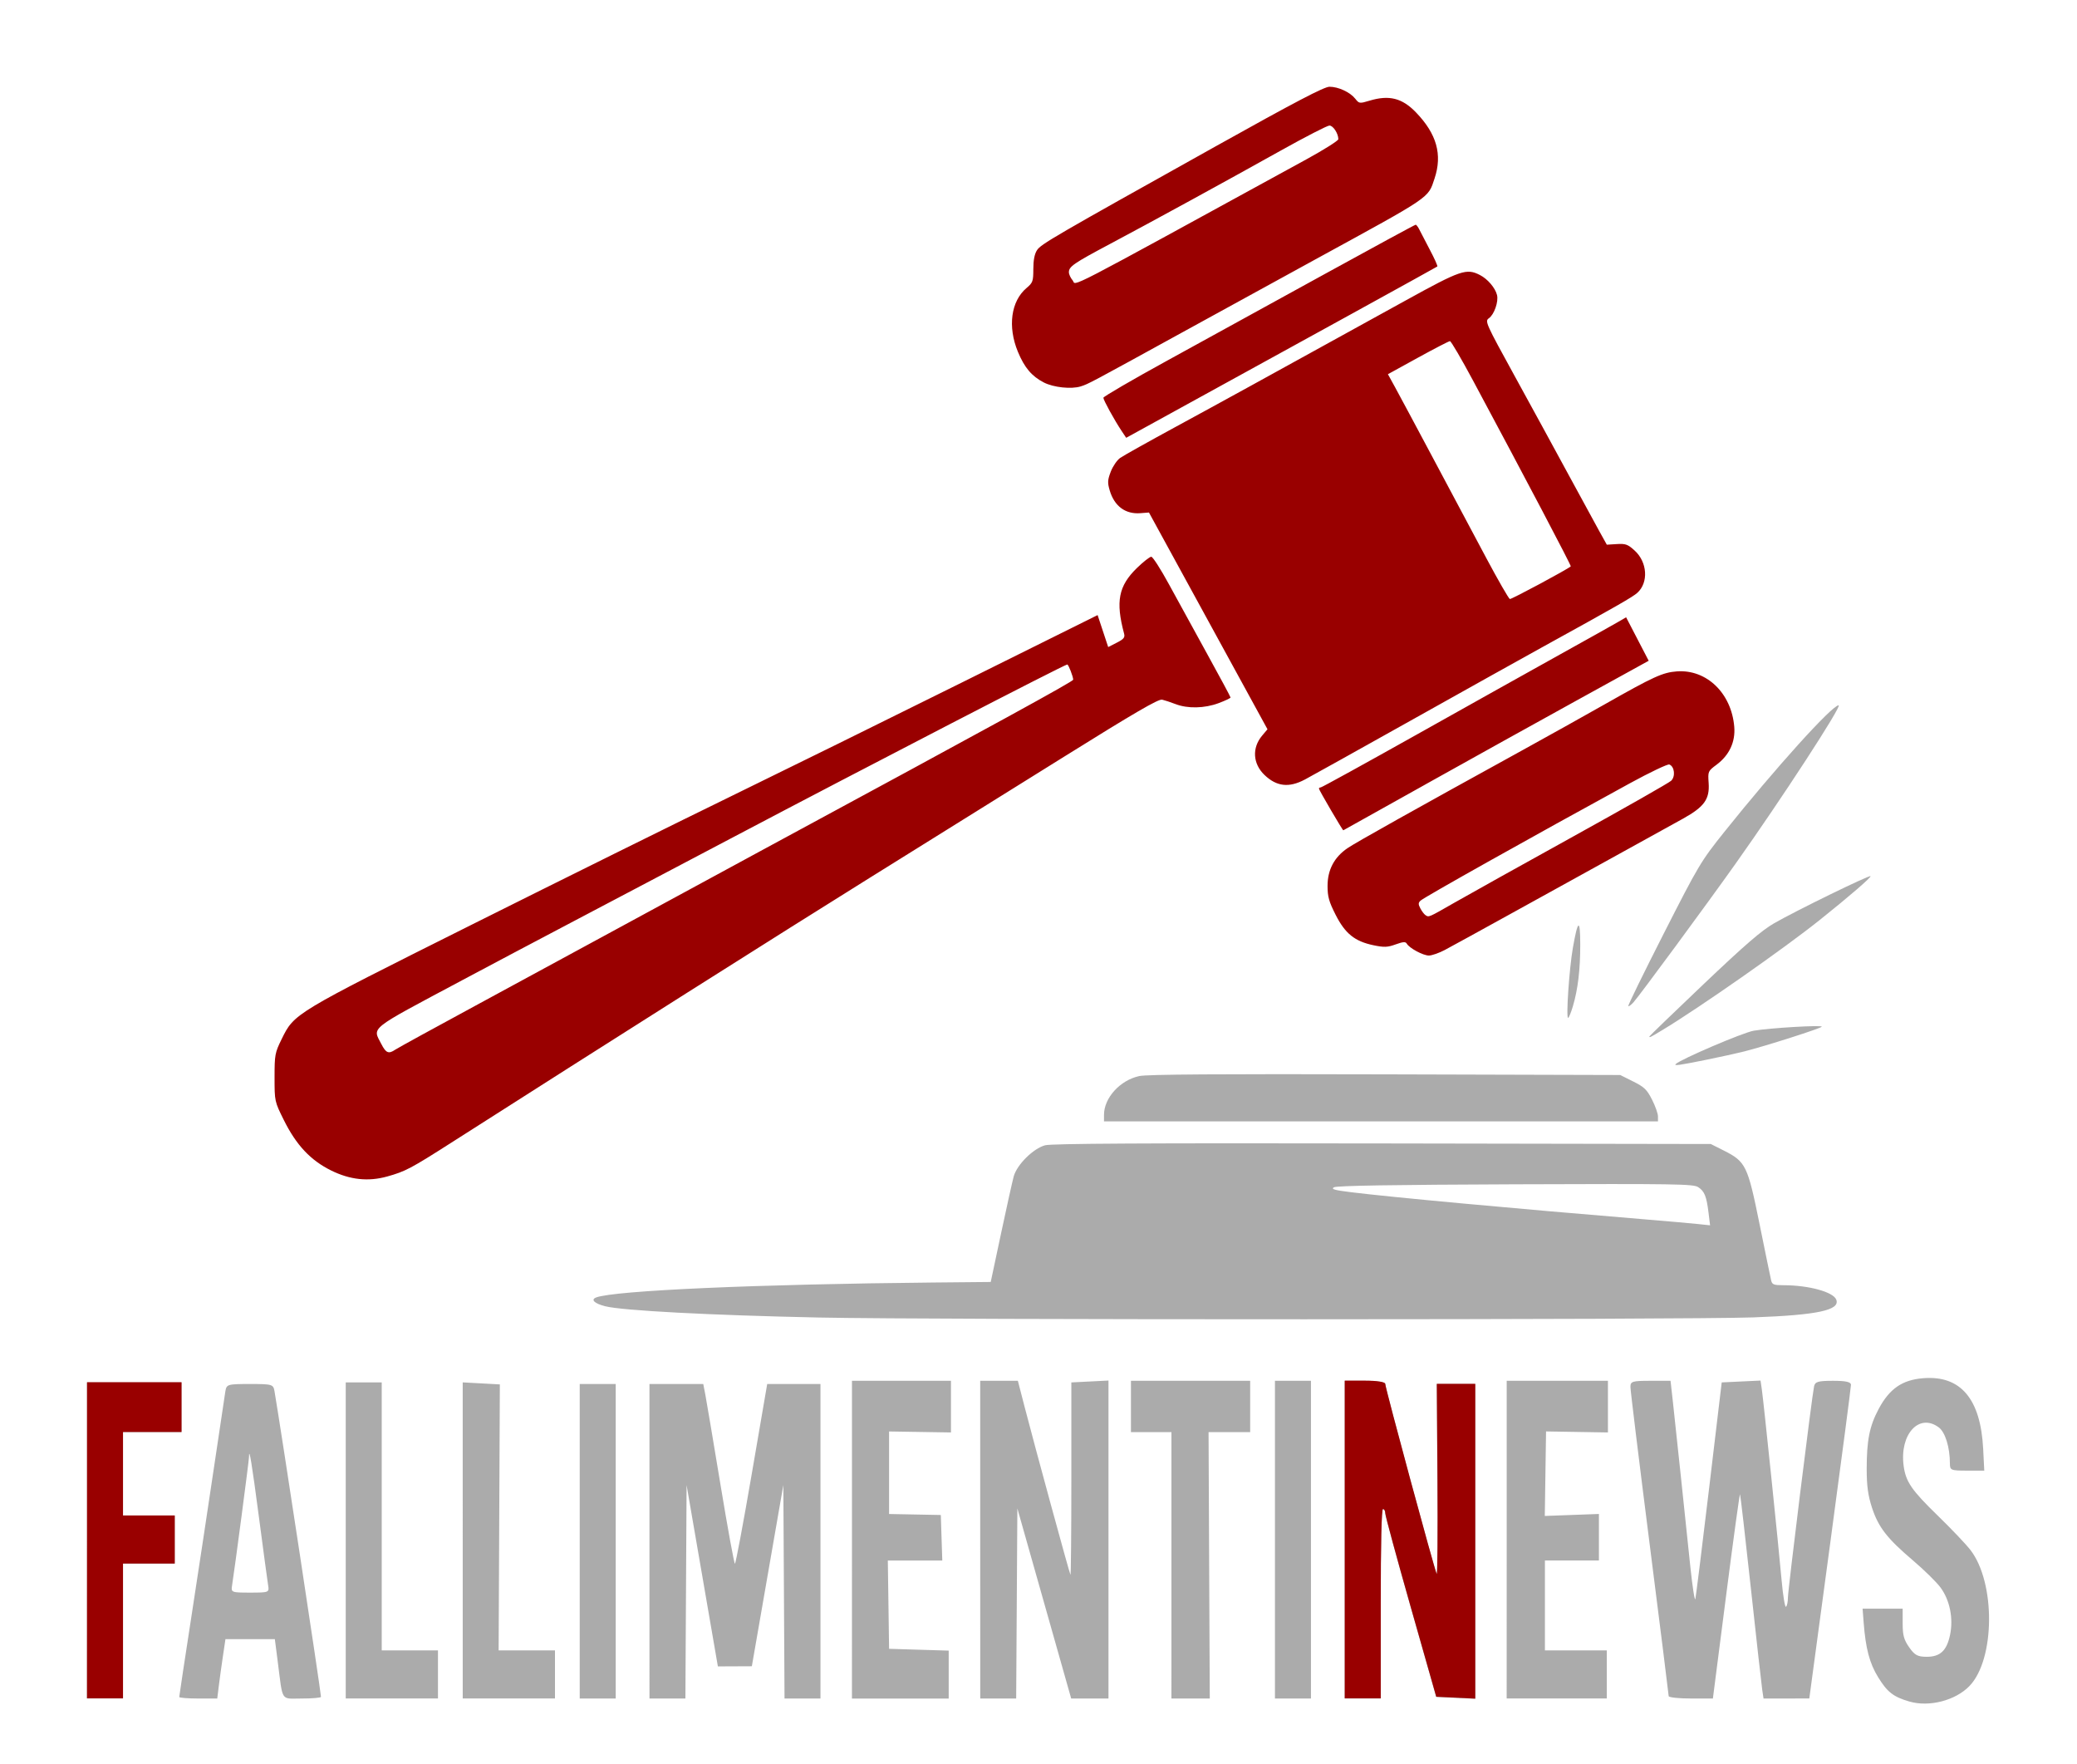
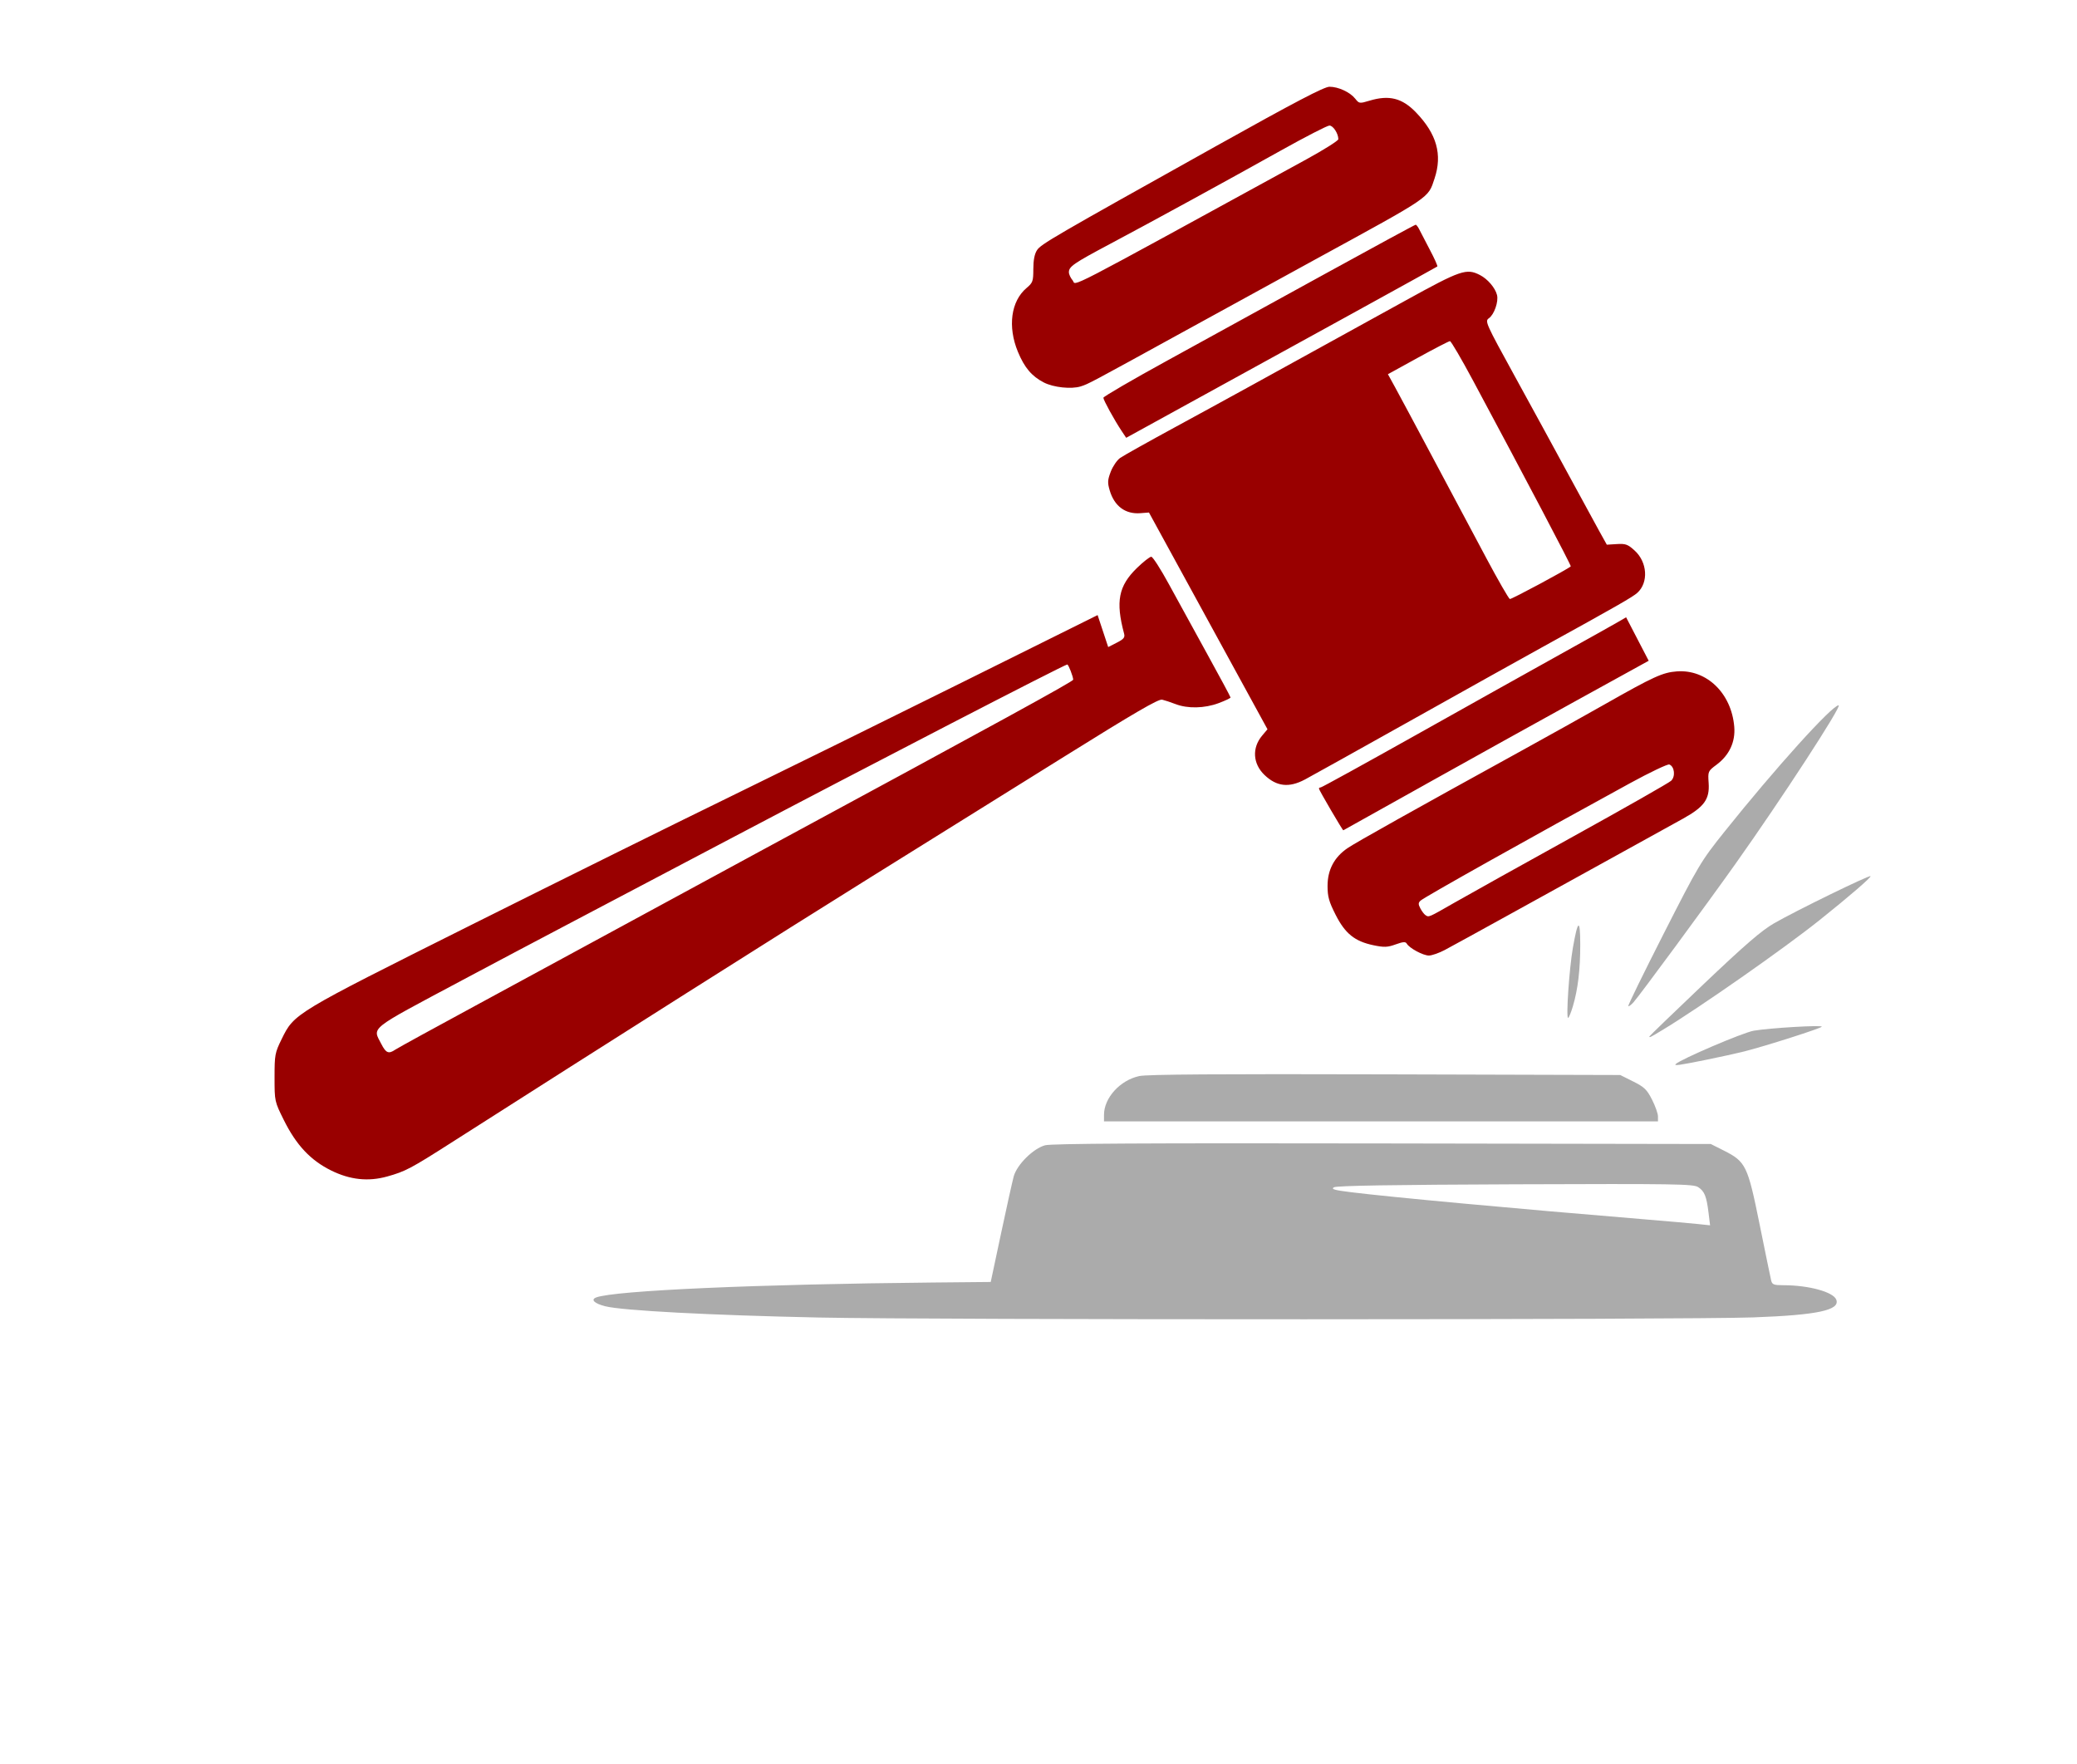
<svg xmlns="http://www.w3.org/2000/svg" xmlns:ns1="http://www.inkscape.org/namespaces/inkscape" xmlns:ns2="http://sodipodi.sourceforge.net/DTD/sodipodi-0.dtd" width="109.203mm" height="92.754mm" viewBox="-5 -5 119.203 101.247" version="1.1" id="svg1" xml:space="preserve" ns1:version="1.4 (86a8ad7, 2024-10-11)" ns2:docname="logo.svg">
  <ns2:namedview id="namedview1" pagecolor="#505050" bordercolor="#eeeeee" borderopacity="1" ns1:showpageshadow="0" ns1:pageopacity="0" ns1:pagecheckerboard="0" ns1:deskcolor="#505050" ns1:document-units="mm" ns1:zoom="0.50835204" ns1:cx="-267.53114" ns1:cy="-299.98896" ns1:window-width="1920" ns1:window-height="1009" ns1:window-x="1912" ns1:window-y="-8" ns1:window-maximized="1" ns1:current-layer="layer1" />
  <defs id="defs1" />
  <g ns1:label="Livello 1" ns1:groupmode="layer" id="layer1" transform="translate(-42.473,-128.58)">
    <g id="g1" transform="matrix(0.708,0,0,0.708,24.941,62.58)" ns1:export-filename="logofn.png" ns1:export-xdpi="96" ns1:export-ydpi="96">
      <path style="fill:#ababab;fill-opacity:1" d="m 159.835,192.935 c 5.194,-0.189 7.044,-0.585 6.718,-1.437 -0.24,-0.624 -2.223,-1.168 -4.272,-1.171 -0.803,-0.001 -0.926,-0.049 -1.009,-0.394 -0.052,-0.216 -0.474,-2.262 -0.936,-4.546 -0.966,-4.771 -1.114,-5.075 -2.914,-5.981 l -1.041,-0.524 -26.618,-0.046 c -19.246,-0.034 -26.819,0.008 -27.345,0.149 -0.955,0.257 -2.28,1.569 -2.542,2.518 -0.106,0.384 -0.57,2.468 -1.029,4.63 l -0.836,3.931 -4.625,0.044 c -14.285,0.135 -25.894,0.649 -27.36,1.211 -0.464,0.178 -0.145,0.489 0.731,0.713 1.382,0.353 8.549,0.731 17.336,0.914 9.389,0.196 70.307,0.187 75.743,-0.011 z m -8.784,-7.945 c -10.473,-0.864 -20.56,-1.796 -23.82,-2.199 -1.37,-0.17 -1.652,-0.25 -1.398,-0.401 0.219,-0.13 4.802,-0.205 14.707,-0.242 12.973,-0.048 14.43,-0.025 14.816,0.228 0.517,0.339 0.676,0.731 0.841,2.072 l 0.126,1.024 -1.02,-0.107 c -0.561,-0.059 -2.474,-0.227 -4.252,-0.374 z m 1.048,-8.349 c 0,-0.223 -0.216,-0.832 -0.481,-1.354 -0.414,-0.818 -0.625,-1.021 -1.529,-1.473 l -1.048,-0.524 -19.046,-0.054 c -13.428,-0.038 -19.31,0.002 -19.94,0.138 -1.558,0.336 -2.862,1.768 -2.862,3.143 v 0.53 h 22.453 22.453 z m 3.844,-4.57 c 1.105,-0.223 2.521,-0.534 3.145,-0.691 1.71,-0.43 6.29,-1.893 6.29,-2.009 0,-0.144 -4.245,0.108 -5.517,0.328 -0.88,0.152 -5.931,2.313 -6.324,2.705 -0.157,0.157 0.26,0.099 2.405,-0.333 z m -3.466,-2.437 c 2.977,-1.795 9.858,-6.609 12.727,-8.903 2.421,-1.936 4.205,-3.475 4.124,-3.557 -0.103,-0.103 -6.058,2.805 -7.814,3.817 -1.02,0.587 -2.359,1.744 -5.722,4.94 -2.415,2.295 -4.391,4.202 -4.391,4.237 0,0.109 0.061,0.079 1.077,-0.534 z m -7.282,-1.892 c 0.413,-1.383 0.606,-2.987 0.604,-5.024 -0.002,-2.145 -0.194,-2.055 -0.601,0.281 -0.291,1.667 -0.562,5.66 -0.385,5.66 0.059,0 0.231,-0.413 0.382,-0.917 z m 4.924,-0.35 c 0.49,-0.547 5.877,-7.86 8.242,-11.189 3.745,-5.272 8.697,-12.88 8.383,-12.88 -0.531,0 -5.158,5.124 -9.259,10.253 -1.91,2.389 -2.085,2.682 -4.926,8.266 -1.62,3.184 -2.911,5.824 -2.869,5.866 0.042,0.042 0.235,-0.1 0.429,-0.316 z" id="path1" ns2:nodetypes="sscssscccsscsssssssssssscssssscccscccssssssssssssssscssscsssssc" />
      <path d="m 49.079,181.518 c 1.479,-0.413 1.91,-0.64 5.206,-2.745 12.703,-8.112 26.959,-17.134 33.898,-21.454 4.517,-2.812 11.615,-7.235 15.774,-9.829 5.716,-3.566 7.656,-4.694 7.95,-4.624 0.214,0.051 0.704,0.214 1.088,0.361 0.984,0.378 2.35,0.348 3.488,-0.078 0.532,-0.199 0.968,-0.405 0.968,-0.458 0,-0.053 -0.852,-1.639 -1.893,-3.526 -1.041,-1.887 -2.437,-4.431 -3.102,-5.654 -0.665,-1.223 -1.309,-2.226 -1.431,-2.228 -0.122,-0.002 -0.646,0.409 -1.164,0.913 -1.492,1.452 -1.738,2.711 -1.04,5.317 0.084,0.312 -0.024,0.445 -0.593,0.735 l -0.695,0.355 -0.429,-1.296 -0.429,-1.296 -10.993,5.46 c -6.046,3.003 -14.532,7.184 -18.856,9.291 -4.325,2.107 -13.739,6.769 -20.922,10.36 -14.418,7.21 -14.342,7.164 -15.374,9.261 -0.543,1.105 -0.573,1.266 -0.573,3.104 0,1.93 0.003,1.945 0.746,3.443 1.009,2.036 2.166,3.27 3.839,4.097 1.532,0.757 3.008,0.916 4.537,0.489 z m -0.469,-10.742 c -0.714,-1.399 -1.137,-1.065 6.549,-5.165 2.114,-1.128 6.06,-3.216 8.769,-4.641 2.709,-1.425 8.567,-4.51 13.018,-6.856 11.244,-5.926 27.051,-14.098 27.27,-14.098 0.097,0 0.48,0.985 0.48,1.233 0,0.141 -5.991,3.424 -25.336,13.88 -2.451,1.325 -7.09,3.841 -10.309,5.592 -3.219,1.751 -8.802,4.779 -12.406,6.729 -3.604,1.95 -6.708,3.651 -6.897,3.781 -0.543,0.372 -0.759,0.286 -1.137,-0.456 z m 86.228,-7.631 c 0.48,-0.253 3.074,-1.678 5.765,-3.165 2.691,-1.488 6.544,-3.614 8.562,-4.726 2.018,-1.111 4.259,-2.349 4.98,-2.751 1.708,-0.952 2.151,-1.571 2.062,-2.876 -0.065,-0.947 -0.056,-0.968 0.64,-1.487 1.035,-0.771 1.538,-1.848 1.436,-3.076 -0.226,-2.721 -2.241,-4.666 -4.65,-4.489 -1.151,0.085 -1.884,0.419 -5.865,2.677 -1.634,0.926 -4.622,2.593 -6.64,3.704 -8.844,4.867 -13.506,7.477 -14.193,7.945 -1.079,0.735 -1.62,1.758 -1.62,3.061 0,0.871 0.113,1.276 0.655,2.344 0.775,1.526 1.549,2.149 3.069,2.466 0.864,0.18 1.132,0.17 1.794,-0.068 0.615,-0.221 0.805,-0.234 0.906,-0.059 0.212,0.365 1.321,0.96 1.79,0.961 0.241,3.6e-4 0.831,-0.207 1.31,-0.46 z m -1.591,-2.818 c -0.106,-0.071 -0.29,-0.314 -0.41,-0.542 -0.177,-0.336 -0.174,-0.454 0.018,-0.63 0.311,-0.287 8.966,-5.138 16.981,-9.518 1.618,-0.884 3.051,-1.566 3.184,-1.515 0.424,0.163 0.513,0.976 0.144,1.321 -0.181,0.169 -3.749,2.199 -7.93,4.511 -4.18,2.312 -8.505,4.722 -9.61,5.355 -2.165,1.239 -2.092,1.208 -2.376,1.019 z m 0.018,-10.6 c 3.652,-2.04 9.214,-5.127 12.361,-6.861 l 5.721,-3.152 -0.915,-1.762 -0.915,-1.762 -0.7,0.407 c -0.385,0.224 -2.469,1.39 -4.632,2.591 -2.162,1.201 -7.383,4.121 -11.602,6.487 -4.219,2.366 -7.738,4.303 -7.819,4.303 -0.082,0 -0.148,0.044 -0.148,0.097 0,0.113 1.926,3.406 1.976,3.38 0.018,-0.01 3.021,-1.687 6.673,-3.726 z m -9.784,-0.388 c 0.48,-0.255 4.418,-2.449 8.752,-4.876 4.334,-2.427 9.012,-5.037 10.397,-5.8 6.148,-3.387 7.433,-4.122 7.806,-4.465 0.907,-0.833 0.802,-2.472 -0.217,-3.406 -0.561,-0.514 -0.738,-0.58 -1.453,-0.536 l -0.814,0.05 -0.628,-1.13 c -0.346,-0.621 -1.48,-2.702 -2.52,-4.624 -1.041,-1.922 -2.987,-5.488 -4.326,-7.925 -2.35,-4.277 -2.422,-4.439 -2.085,-4.675 0.429,-0.3 0.794,-1.345 0.658,-1.884 -0.145,-0.578 -0.755,-1.294 -1.377,-1.615 -1.095,-0.566 -1.553,-0.411 -6,2.042 -12.326,6.798 -14.831,8.174 -18.591,10.216 -2.258,1.226 -4.316,2.377 -4.573,2.557 -0.257,0.18 -0.603,0.683 -0.769,1.118 -0.259,0.677 -0.271,0.895 -0.084,1.527 0.376,1.27 1.269,1.933 2.48,1.839 l 0.7,-0.054 4.804,8.784 4.804,8.784 -0.434,0.516 c -0.836,0.994 -0.757,2.284 0.196,3.193 0.983,0.938 1.982,1.049 3.274,0.363 z m 14.684,-17.982 c -0.971,-1.82 -2.896,-5.433 -4.278,-8.027 -1.382,-2.595 -2.775,-5.196 -3.096,-5.78 l -0.583,-1.062 2.436,-1.34 c 1.34,-0.737 2.507,-1.34 2.594,-1.34 0.087,0 0.927,1.435 1.867,3.189 4.292,8.007 7.98,15.016 7.926,15.066 -0.253,0.236 -4.812,2.681 -4.938,2.648 -0.089,-0.024 -0.956,-1.532 -1.928,-3.352 z m -27.958,-10.382 c 13.381,-7.346 23.947,-13.164 24.006,-13.218 0.041,-0.038 -0.227,-0.638 -0.596,-1.334 -0.369,-0.696 -0.756,-1.441 -0.861,-1.657 -0.105,-0.215 -0.239,-0.392 -0.298,-0.393 -0.059,-7.5e-4 -3.44,1.832 -7.513,4.073 -4.073,2.241 -9.745,5.358 -12.604,6.927 -2.859,1.569 -5.198,2.93 -5.198,3.025 0,0.187 0.889,1.804 1.479,2.691 l 0.369,0.554 z m -4.899,-3.5 c 0.627,-0.199 0.683,-0.229 8.212,-4.367 3.267,-1.796 8.143,-4.469 10.833,-5.94 9.464,-5.173 9.095,-4.923 9.635,-6.542 0.647,-1.942 0.177,-3.614 -1.51,-5.363 -1.116,-1.157 -2.172,-1.424 -3.755,-0.947 -0.815,0.245 -0.849,0.241 -1.159,-0.153 -0.417,-0.53 -1.371,-0.974 -2.093,-0.974 -0.43,0 -2.783,1.231 -9.234,4.833 -13.232,7.386 -14.153,7.922 -14.476,8.415 -0.198,0.303 -0.297,0.811 -0.297,1.528 0,0.988 -0.043,1.11 -0.547,1.534 -1.267,1.067 -1.547,3.134 -0.702,5.176 0.531,1.283 1.122,1.98 2.101,2.484 0.785,0.404 2.235,0.557 2.992,0.317 z m -0.961,-9.252 c 0,-0.46 0.383,-0.724 3.32,-2.285 3.545,-1.885 9.323,-5.044 13.854,-7.575 1.998,-1.116 3.774,-2.029 3.947,-2.029 0.3,0 0.72,0.646 0.72,1.106 0,0.119 -1.16,0.85 -2.577,1.626 -20.328,11.124 -18.604,10.231 -18.958,9.818 -0.168,-0.196 -0.306,-0.493 -0.306,-0.66 z" style="fill:#990000;fill-opacity:1" id="path1-5" />
    </g>
    <g id="g2" transform="matrix(0.739,0,0,1.054,22.617,-10.388)">
-       <path d="m 168.392,219.745 c -1.244,-0.254 -1.713,-0.509 -2.429,-1.323 -0.668,-0.759 -0.972,-1.567 -1.127,-2.992 l -0.081,-0.743 h 1.556 1.556 v 0.8 c 0,0.651 0.095,0.895 0.511,1.31 0.424,0.424 0.654,0.511 1.359,0.511 1.047,0 1.554,-0.334 1.811,-1.193 0.269,-0.899 -0.022,-1.905 -0.751,-2.588 -0.314,-0.295 -1.27,-0.952 -2.123,-1.461 -2.018,-1.202 -2.694,-1.813 -3.192,-2.882 -0.304,-0.653 -0.408,-1.185 -0.408,-2.098 -9.3e-4,-1.562 0.22,-2.341 0.93,-3.272 0.839,-1.101 1.822,-1.579 3.445,-1.673 2.915,-0.169 4.475,1.117 4.671,3.852 l 0.085,1.179 h -1.334 c -1.267,0 -1.334,-0.02 -1.335,-0.393 -0.002,-0.885 -0.365,-1.703 -0.872,-1.965 -1.524,-0.788 -3.043,0.378 -2.722,2.09 0.164,0.872 0.612,1.33 2.67,2.731 1.03,0.701 2.162,1.536 2.514,1.854 1.967,1.777 1.925,5.964 -0.074,7.412 -1.088,0.788 -3.123,1.156 -4.66,0.843 z M 26.859,210.974 v -8.606 h 3.669 3.669 v 1.354 1.354 h -2.272 -2.272 v 2.272 2.272 h 2.009 2.009 v 1.31 1.31 h -2.009 -2.009 v 3.669 3.669 h -1.398 -1.398 z m 7.164,8.52 c 0,-0.047 0.437,-2.072 0.971,-4.499 0.534,-2.428 1.319,-6.065 1.745,-8.083 0.426,-2.018 0.816,-3.846 0.867,-4.063 0.089,-0.376 0.17,-0.393 1.905,-0.393 1.734,0 1.817,0.017 1.91,0.393 0.427,1.721 3.61,16.392 3.61,16.639 0,0.051 -0.667,0.092 -1.482,0.092 -1.68,0 -1.464,0.232 -1.876,-2.009 l -0.225,-1.223 h -1.918 -1.918 l -0.204,0.961 c -0.112,0.529 -0.255,1.256 -0.318,1.616 l -0.114,0.655 h -1.477 c -0.813,0 -1.477,-0.038 -1.477,-0.085 z m 6.904,-6.074 c -0.051,-0.216 -0.372,-1.886 -0.714,-3.71 -0.554,-2.955 -0.773,-3.884 -0.773,-3.274 0,0.188 -1.127,6.18 -1.313,6.984 -0.089,0.384 -0.057,0.393 1.401,0.393 1.458,0 1.49,-0.009 1.4,-0.393 z m 6.026,-2.446 v -8.606 h 1.398 1.398 v 7.295 7.295 h 2.184 2.184 v 1.31 1.31 h -3.582 -3.582 z m 9.086,0 -4e-4,-8.606 1.442,0.055 1.442,0.055 -0.047,7.24 -0.048,7.24 h 2.188 2.188 v 1.31 1.31 h -3.582 -3.582 z m 9.086,0.044 v -8.562 h 1.398 1.398 v 8.562 8.562 h -1.398 -1.398 z m 5.417,0 v -8.562 h 2.089 2.089 l 0.161,0.582 c 0.088,0.32 0.617,2.522 1.175,4.893 0.558,2.371 1.063,4.31 1.123,4.31 0.06,0 0.648,-2.202 1.308,-4.893 l 1.199,-4.893 h 2.068 2.068 v 8.562 8.562 h -1.395 -1.396 l -0.046,-5.81 -0.046,-5.81 -1.223,4.932 -1.223,4.932 -1.319,0.004 -1.319,0.004 -1.215,-4.936 -1.215,-4.936 -0.046,5.81 -0.046,5.81 h -1.395 -1.395 z m 15.726,-0.087 v -8.649 h 3.844 3.844 v 1.406 1.406 l -2.403,-0.027 -2.403,-0.027 v 2.247 2.247 l 2.009,0.027 2.009,0.027 0.057,1.24 0.058,1.24 h -2.115 -2.115 l 0.049,2.403 0.049,2.403 2.315,0.049 2.315,0.049 v 1.305 1.305 h -3.757 -3.757 z m 9.96,0 v -8.649 h 1.462 1.462 l 0.532,1.442 c 0.832,2.254 3.477,9.044 3.553,9.12 0.037,0.037 0.068,-2.304 0.068,-5.203 v -5.271 l 1.442,-0.051 1.442,-0.051 v 8.656 8.656 h -1.448 -1.448 l -2.09,-5.175 -2.09,-5.175 -0.046,5.175 -0.046,5.175 h -1.395 -1.395 z m 14.852,1.398 v -7.251 h -1.573 -1.573 v -1.398 -1.398 h 4.63 4.63 v 1.398 1.398 l -1.616,-5e-5 -1.616,-6e-5 0.047,7.251 0.048,7.251 h -1.489 -1.489 z m 8.038,-1.398 v -8.649 h 1.398 1.398 v 8.649 8.649 h -1.398 -1.398 z m 5.417,0 v -8.649 h 1.573 c 0.934,0 1.573,0.071 1.573,0.175 0,0.222 3.845,10.179 3.995,10.344 0.061,0.067 0.088,-2.233 0.06,-5.111 l -0.051,-5.233 h 1.493 1.493 v 8.569 8.569 l -1.515,-0.051 -1.515,-0.051 -1.98,-4.884 c -1.089,-2.686 -1.98,-4.986 -1.98,-5.111 0,-0.125 -0.079,-0.227 -0.175,-0.227 -0.113,0 -0.175,1.835 -0.175,5.155 v 5.155 h -1.398 -1.398 z m 12.581,0 v -8.649 h 3.931 3.931 v 1.406 1.406 l -2.403,-0.028 -2.403,-0.028 -0.049,2.301 -0.049,2.301 2.102,-0.054 2.102,-0.054 -3.3e-4,1.267 -3.3e-4,1.267 h -2.097 -2.097 v 2.446 2.446 h 2.403 2.403 v 1.31 1.31 h -3.888 -3.888 z m 12.58,8.518 c -2.2e-4,-0.072 -0.669,-3.813 -1.485,-8.312 -0.817,-4.5 -1.485,-8.333 -1.485,-8.518 0,-0.308 0.136,-0.337 1.557,-0.337 h 1.557 l 0.188,1.179 c 0.103,0.649 0.382,2.477 0.619,4.063 0.237,1.586 0.567,3.786 0.732,4.889 0.166,1.103 0.341,1.889 0.389,1.747 0.048,-0.142 0.528,-2.853 1.067,-6.025 l 0.979,-5.766 1.508,-0.05 1.508,-0.05 0.101,0.487 c 0.136,0.653 1.294,8.484 1.537,10.397 0.107,0.837 0.26,1.481 0.341,1.431 0.081,-0.05 0.147,-0.274 0.147,-0.498 0,-0.403 1.854,-10.907 2.03,-11.498 0.076,-0.258 0.308,-0.306 1.477,-0.306 0.99,0 1.387,0.062 1.39,0.218 0.002,0.12 -0.725,4.012 -1.616,8.648 l -1.62,8.43 -1.777,0.001 -1.777,0.001 -0.102,-0.481 c -0.056,-0.264 -0.453,-2.752 -0.883,-5.529 -0.43,-2.777 -0.808,-5.075 -0.841,-5.108 -0.033,-0.033 -0.52,2.455 -1.083,5.529 l -1.024,5.588 h -1.717 c -0.944,0 -1.717,-0.059 -1.717,-0.131 z" style="fill:#ababab;fill-opacity:1" id="path1-1" ns2:nodetypes="ssscccssssssssssscscssssssscccccccccccccccccccccssssssssscccsscssssssssscccccccccccccccccccccccccccccccccccccccsssscccccccccccccccccccccccccccccccccccccccccccccccccsssccccccccccccccccccccccccccccccccccccccccccsssccccccccssssccccccccccccccccccccccccccccccssscssssscccsssssscscccsssscscc" />
-       <path d="m 26.863,210.966 v -8.606 h 3.669 3.669 v 1.354 1.354 h -2.272 -2.272 v 2.272 2.272 h 2.009 2.009 v 1.31 1.31 h -2.009 -2.009 v 3.669 3.669 h -1.398 -1.398 z m 97.675,-0.044 v -8.649 h 1.573 c 0.934,0 1.573,0.071 1.573,0.175 0,0.222 3.845,10.179 3.995,10.344 0.061,0.067 0.088,-2.233 0.06,-5.111 l -0.051,-5.233 h 1.493 1.493 v 8.569 8.569 l -1.515,-0.051 -1.515,-0.051 -1.98,-4.884 c -1.089,-2.686 -1.98,-4.986 -1.98,-5.111 0,-0.125 -0.079,-0.227 -0.175,-0.227 -0.113,0 -0.175,1.835 -0.175,5.155 v 5.155 h -1.398 -1.398 z" style="fill:#990000;fill-opacity:1" id="path1-14" />
-     </g>
+       </g>
  </g>
</svg>